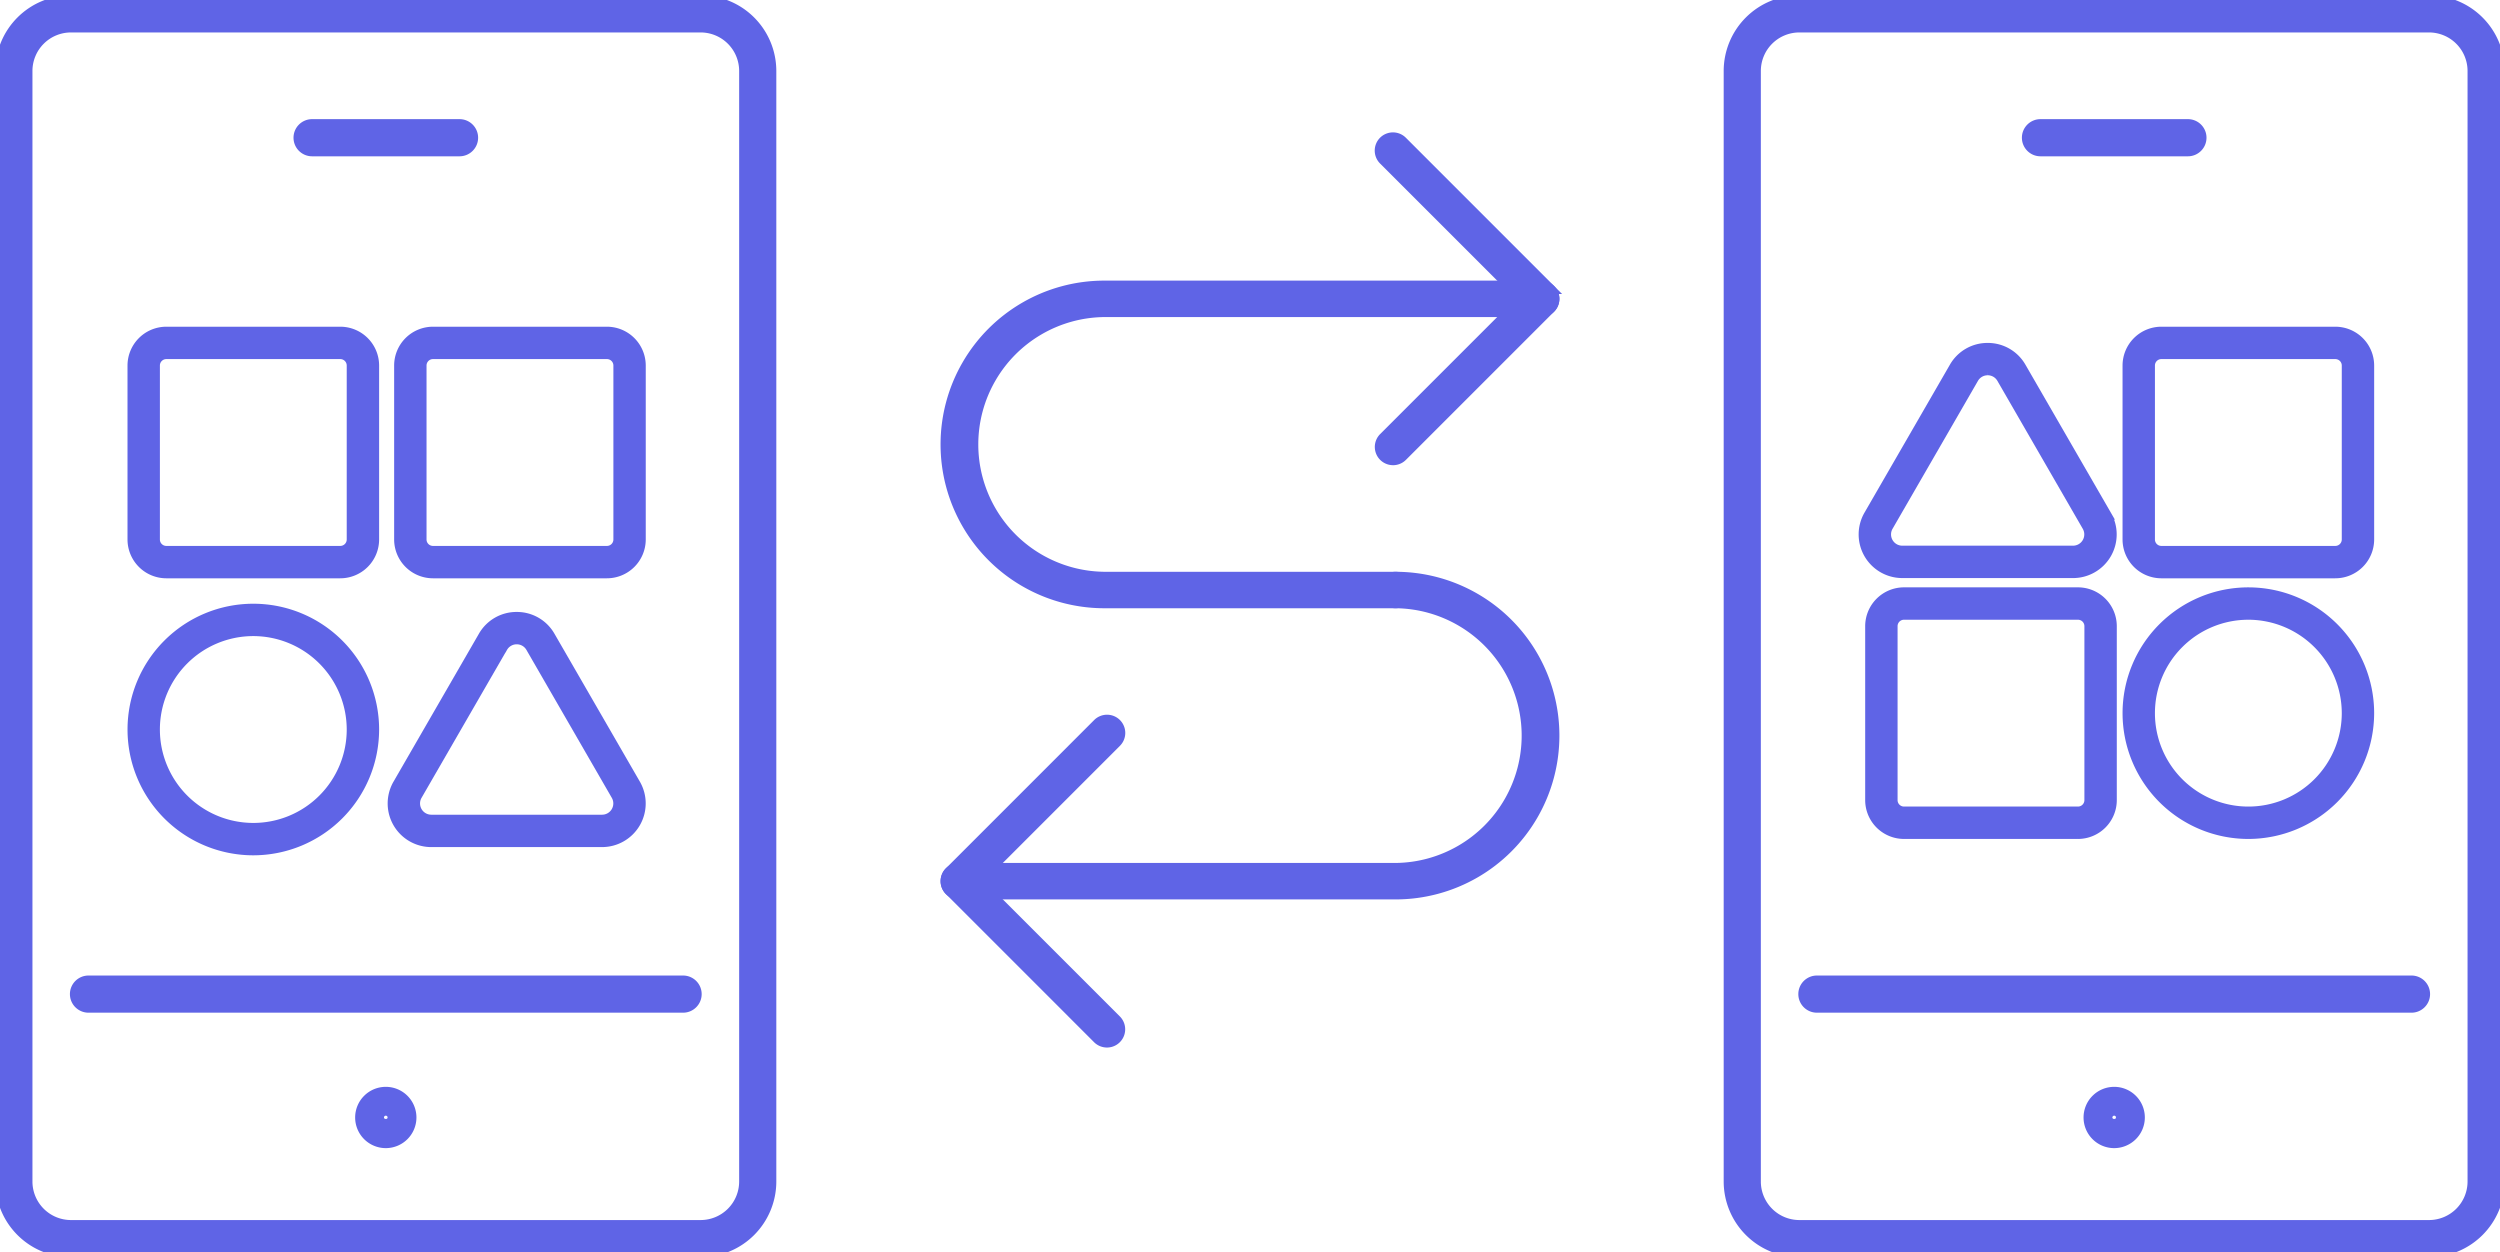
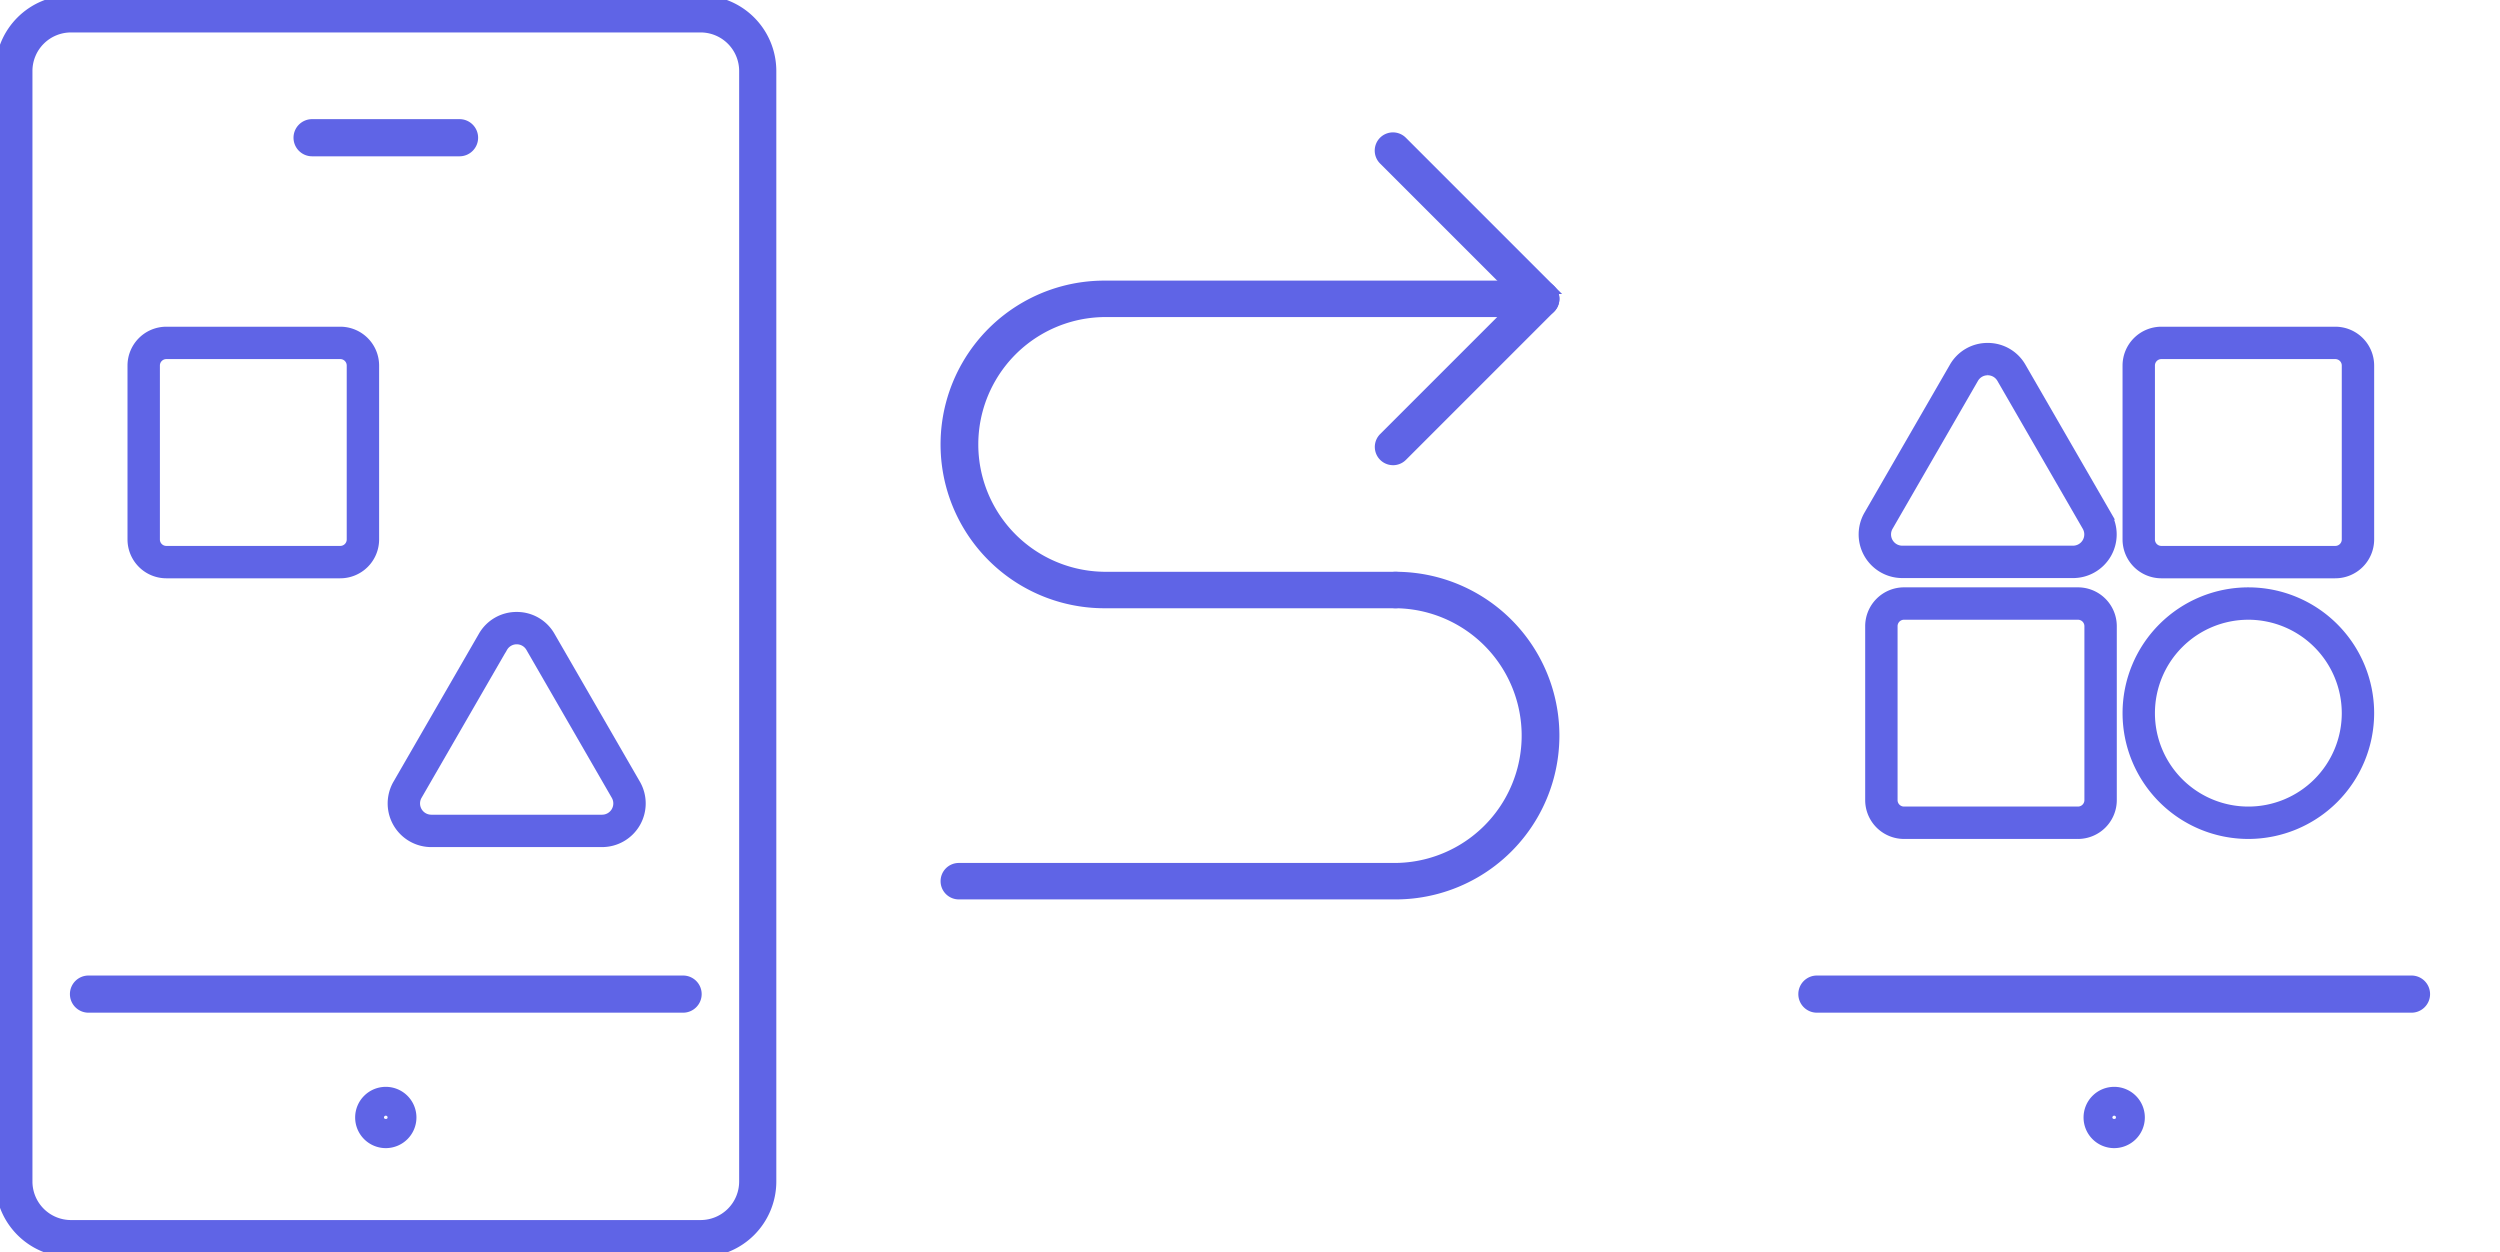
<svg xmlns="http://www.w3.org/2000/svg" id="Group_951" data-name="Group 951" width="398.475" height="199.634" viewBox="0 0 398.475 199.634">
  <defs>
    <clipPath id="clip-path">
      <rect id="Rectangle_535" data-name="Rectangle 535" width="398.475" height="199.634" fill="#5f64e6" stroke="#5f64e6" stroke-width="1.5" />
    </clipPath>
  </defs>
  <g id="Group_950" data-name="Group 950" clip-path="url(#clip-path)">
    <path id="Path_1980" data-name="Path 1980" d="M105.262,113.182H10.492a2.211,2.211,0,1,1,0-4.422h94.77a2.211,2.211,0,1,1,0,4.422" transform="translate(3.615 47.48)" fill="#5f64e6" stroke="#5f64e6" stroke-width="1.5" />
    <path id="Path_1981" data-name="Path 1981" d="M44.062,129.378a4.134,4.134,0,1,1,4.133-4.134,4.139,4.139,0,0,1-4.133,4.134m0-4.422a.288.288,0,0,0-.289.287c0,.317.576.317.576,0a.287.287,0,0,0-.287-.287" transform="translate(17.431 52.872)" fill="#5f64e6" stroke="#5f64e6" stroke-width="1.5" />
    <path id="Path_1982" data-name="Path 1982" d="M58.8,18.164H35.3a2.211,2.211,0,0,1,0-4.422H58.8a2.211,2.211,0,0,1,0,4.422" transform="translate(14.445 5.999)" fill="#5f64e6" stroke="#5f64e6" stroke-width="1.5" />
    <path id="Path_1983" data-name="Path 1983" d="M4.422,188.327V11.307a6.893,6.893,0,0,1,6.885-6.885H111.679a6.893,6.893,0,0,1,6.885,6.885v177.02a6.894,6.894,0,0,1-6.887,6.887H11.307a6.894,6.894,0,0,1-6.885-6.885H0a11.319,11.319,0,0,0,11.307,11.306H111.678a11.321,11.321,0,0,0,11.309-11.307V11.307A11.32,11.32,0,0,0,111.679,0H11.307A11.32,11.32,0,0,0,0,11.307v177.02" fill="#5f64e6" stroke="#5f64e6" stroke-width="1.5" />
-     <path id="Path_1984" data-name="Path 1984" d="M130.651,131.365a2.148,2.148,0,0,1-1.524-.631l-23.611-23.611a2.152,2.152,0,0,1,0-3.047l23.611-23.613a2.155,2.155,0,1,1,3.048,3.047L110.086,105.6l22.089,22.087a2.155,2.155,0,0,1-1.524,3.679" transform="translate(45.787 34.851)" fill="#5f64e6" stroke="#5f64e6" stroke-width="1.5" />
    <path id="Path_1985" data-name="Path 1985" d="M176.655,114.684H107.038a2.155,2.155,0,0,1,0-4.31h69.617a21.051,21.051,0,0,0,0-42.1,2.155,2.155,0,1,1,0-4.31,25.36,25.36,0,0,1,0,50.721" transform="translate(45.787 27.923)" fill="#5f64e6" stroke="#5f64e6" stroke-width="1.5" />
    <path id="Path_1986" data-name="Path 1986" d="M155.217,66.752a2.155,2.155,0,0,1-1.524-3.679L175.78,40.985,153.693,18.9a2.155,2.155,0,1,1,3.048-3.047l23.61,23.611a2.154,2.154,0,0,1,0,3.047l-23.61,23.613a2.148,2.148,0,0,1-1.524.631" transform="translate(66.82 6.644)" fill="#5f64e6" stroke="#5f64e6" stroke-width="1.5" />
    <path id="Path_1987" data-name="Path 1987" d="M176.652,82.379H130.239a25.361,25.361,0,0,1,0-50.722h69.621a2.155,2.155,0,0,1,0,4.31H130.239a21.051,21.051,0,0,0,0,42.1h46.412a2.155,2.155,0,1,1,0,4.31" transform="translate(45.788 13.82)" fill="#5f64e6" stroke="#5f64e6" stroke-width="1.5" />
    <path id="Path_1988" data-name="Path 1988" d="M47.834,75.373H20.109a5.444,5.444,0,0,1-5.439-5.437V42.208a5.444,5.444,0,0,1,5.439-5.437H47.834a5.444,5.444,0,0,1,5.439,5.437V69.935a5.444,5.444,0,0,1-5.439,5.437M20.109,40.433a1.778,1.778,0,0,0-1.777,1.776V69.935a1.777,1.777,0,0,0,1.777,1.776H47.834a1.778,1.778,0,0,0,1.777-1.776V42.208a1.779,1.779,0,0,0-1.777-1.776Z" transform="translate(6.404 16.053)" fill="#5f64e6" stroke="#5f64e6" stroke-width="1.5" />
-     <path id="Path_1989" data-name="Path 1989" d="M77.418,75.373H49.693a5.444,5.444,0,0,1-5.439-5.437V42.208a5.444,5.444,0,0,1,5.439-5.437H77.418a5.444,5.444,0,0,1,5.439,5.437V69.935a5.444,5.444,0,0,1-5.439,5.437M49.693,40.433a1.778,1.778,0,0,0-1.777,1.776V69.935a1.777,1.777,0,0,0,1.777,1.776H77.418A1.778,1.778,0,0,0,79.2,69.935V42.208a1.779,1.779,0,0,0-1.777-1.776Z" transform="translate(19.319 16.053)" fill="#5f64e6" stroke="#5f64e6" stroke-width="1.5" />
-     <path id="Path_1990" data-name="Path 1990" d="M33.973,106.108a19.3,19.3,0,1,1,19.3-19.3,19.324,19.324,0,0,1-19.3,19.3m0-34.941A15.64,15.64,0,1,0,49.611,86.808,15.657,15.657,0,0,0,33.973,71.167" transform="translate(6.404 29.47)" fill="#5f64e6" stroke="#5f64e6" stroke-width="1.5" />
    <path id="Path_1991" data-name="Path 1991" d="M76.961,104.4H49.745a6.205,6.205,0,0,1-5.376-9.307L57.978,71.521a6.145,6.145,0,0,1,5.374-3.1h0a6.138,6.138,0,0,1,5.373,3.1l13.609,23.57a6.205,6.205,0,0,1-5.374,9.307M61.148,73.351,47.54,96.921a2.544,2.544,0,0,0,2.205,3.817H76.961a2.544,2.544,0,0,0,2.2-3.817L65.556,73.351a2.522,2.522,0,0,0-2.2-1.273h0a2.519,2.519,0,0,0-2.2,1.274Z" transform="translate(19.003 29.868)" fill="#5f64e6" stroke="#5f64e6" stroke-width="1.5" />
    <path id="Path_1992" data-name="Path 1992" d="M297.033,113.182h-94.77a2.211,2.211,0,0,1,0-4.422h94.77a2.211,2.211,0,1,1,0,4.422" transform="translate(87.334 47.48)" fill="#5f64e6" stroke="#5f64e6" stroke-width="1.5" />
    <path id="Path_1993" data-name="Path 1993" d="M235.833,129.378a4.134,4.134,0,1,1,4.133-4.134,4.139,4.139,0,0,1-4.133,4.134m0-4.422a.288.288,0,0,0-.289.287c0,.317.576.317.576,0a.288.288,0,0,0-.287-.287" transform="translate(101.15 52.872)" fill="#5f64e6" stroke="#5f64e6" stroke-width="1.5" />
-     <path id="Path_1994" data-name="Path 1994" d="M250.568,18.164h-23.5a2.211,2.211,0,1,1,0-4.422h23.5a2.211,2.211,0,1,1,0,4.422" transform="translate(98.164 5.999)" fill="#5f64e6" stroke="#5f64e6" stroke-width="1.5" />
-     <path id="Path_1995" data-name="Path 1995" d="M196.192,188.327V11.307a6.893,6.893,0,0,1,6.885-6.885H303.449a6.893,6.893,0,0,1,6.885,6.885v177.02a6.894,6.894,0,0,1-6.887,6.887H203.077a6.894,6.894,0,0,1-6.885-6.885H191.77a11.319,11.319,0,0,0,11.307,11.306H303.448a11.321,11.321,0,0,0,11.309-11.307V11.307A11.32,11.32,0,0,0,303.449,0H203.077A11.32,11.32,0,0,0,191.77,11.307v177.02" transform="translate(83.719)" fill="#5f64e6" stroke="#5f64e6" stroke-width="1.5" />
    <path id="Path_1996" data-name="Path 1996" d="M240.634,104.293H212.909a5.444,5.444,0,0,1-5.439-5.439V71.129a5.444,5.444,0,0,1,5.439-5.439h27.726a5.444,5.444,0,0,1,5.439,5.439V98.854a5.444,5.444,0,0,1-5.439,5.439M212.909,69.352a1.778,1.778,0,0,0-1.777,1.777V98.854a1.777,1.777,0,0,0,1.777,1.777h27.726a1.778,1.778,0,0,0,1.777-1.777V71.129a1.779,1.779,0,0,0-1.777-1.777Z" transform="translate(90.572 28.677)" fill="#5f64e6" stroke="#5f64e6" stroke-width="1.5" />
    <path id="Path_1997" data-name="Path 1997" d="M269.189,75.373H241.464a5.444,5.444,0,0,1-5.439-5.437V42.208a5.444,5.444,0,0,1,5.439-5.437h27.726a5.444,5.444,0,0,1,5.439,5.437V69.935a5.444,5.444,0,0,1-5.439,5.437m-27.726-34.94a1.778,1.778,0,0,0-1.777,1.776V69.935a1.777,1.777,0,0,0,1.777,1.776h27.726a1.778,1.778,0,0,0,1.777-1.776V42.208a1.779,1.779,0,0,0-1.777-1.776Z" transform="translate(103.038 16.053)" fill="#5f64e6" stroke="#5f64e6" stroke-width="1.5" />
    <path id="Path_1998" data-name="Path 1998" d="M255.327,104.293a19.3,19.3,0,1,1,19.3-19.3,19.324,19.324,0,0,1-19.3,19.3m0-34.941a15.64,15.64,0,1,0,15.64,15.641,15.658,15.658,0,0,0-15.64-15.641" transform="translate(103.038 28.677)" fill="#5f64e6" stroke="#5f64e6" stroke-width="1.5" />
    <path id="Path_1999" data-name="Path 1999" d="M240.17,74.55H212.953a6.205,6.205,0,0,1-5.374-9.307l13.609-23.571a6.14,6.14,0,0,1,5.373-3.1h0a6.147,6.147,0,0,1,5.374,3.1l13.609,23.572a6.205,6.205,0,0,1-5.374,9.307M226.56,42.229a2.522,2.522,0,0,0-2.2,1.273l-13.609,23.57a2.545,2.545,0,0,0,2.2,3.817H240.17a2.545,2.545,0,0,0,2.2-3.817L228.765,43.5a2.519,2.519,0,0,0-2.205-1.273" transform="translate(90.253 16.838)" fill="#5f64e6" stroke="#5f64e6" stroke-width="1.5" />
  </g>
</svg>